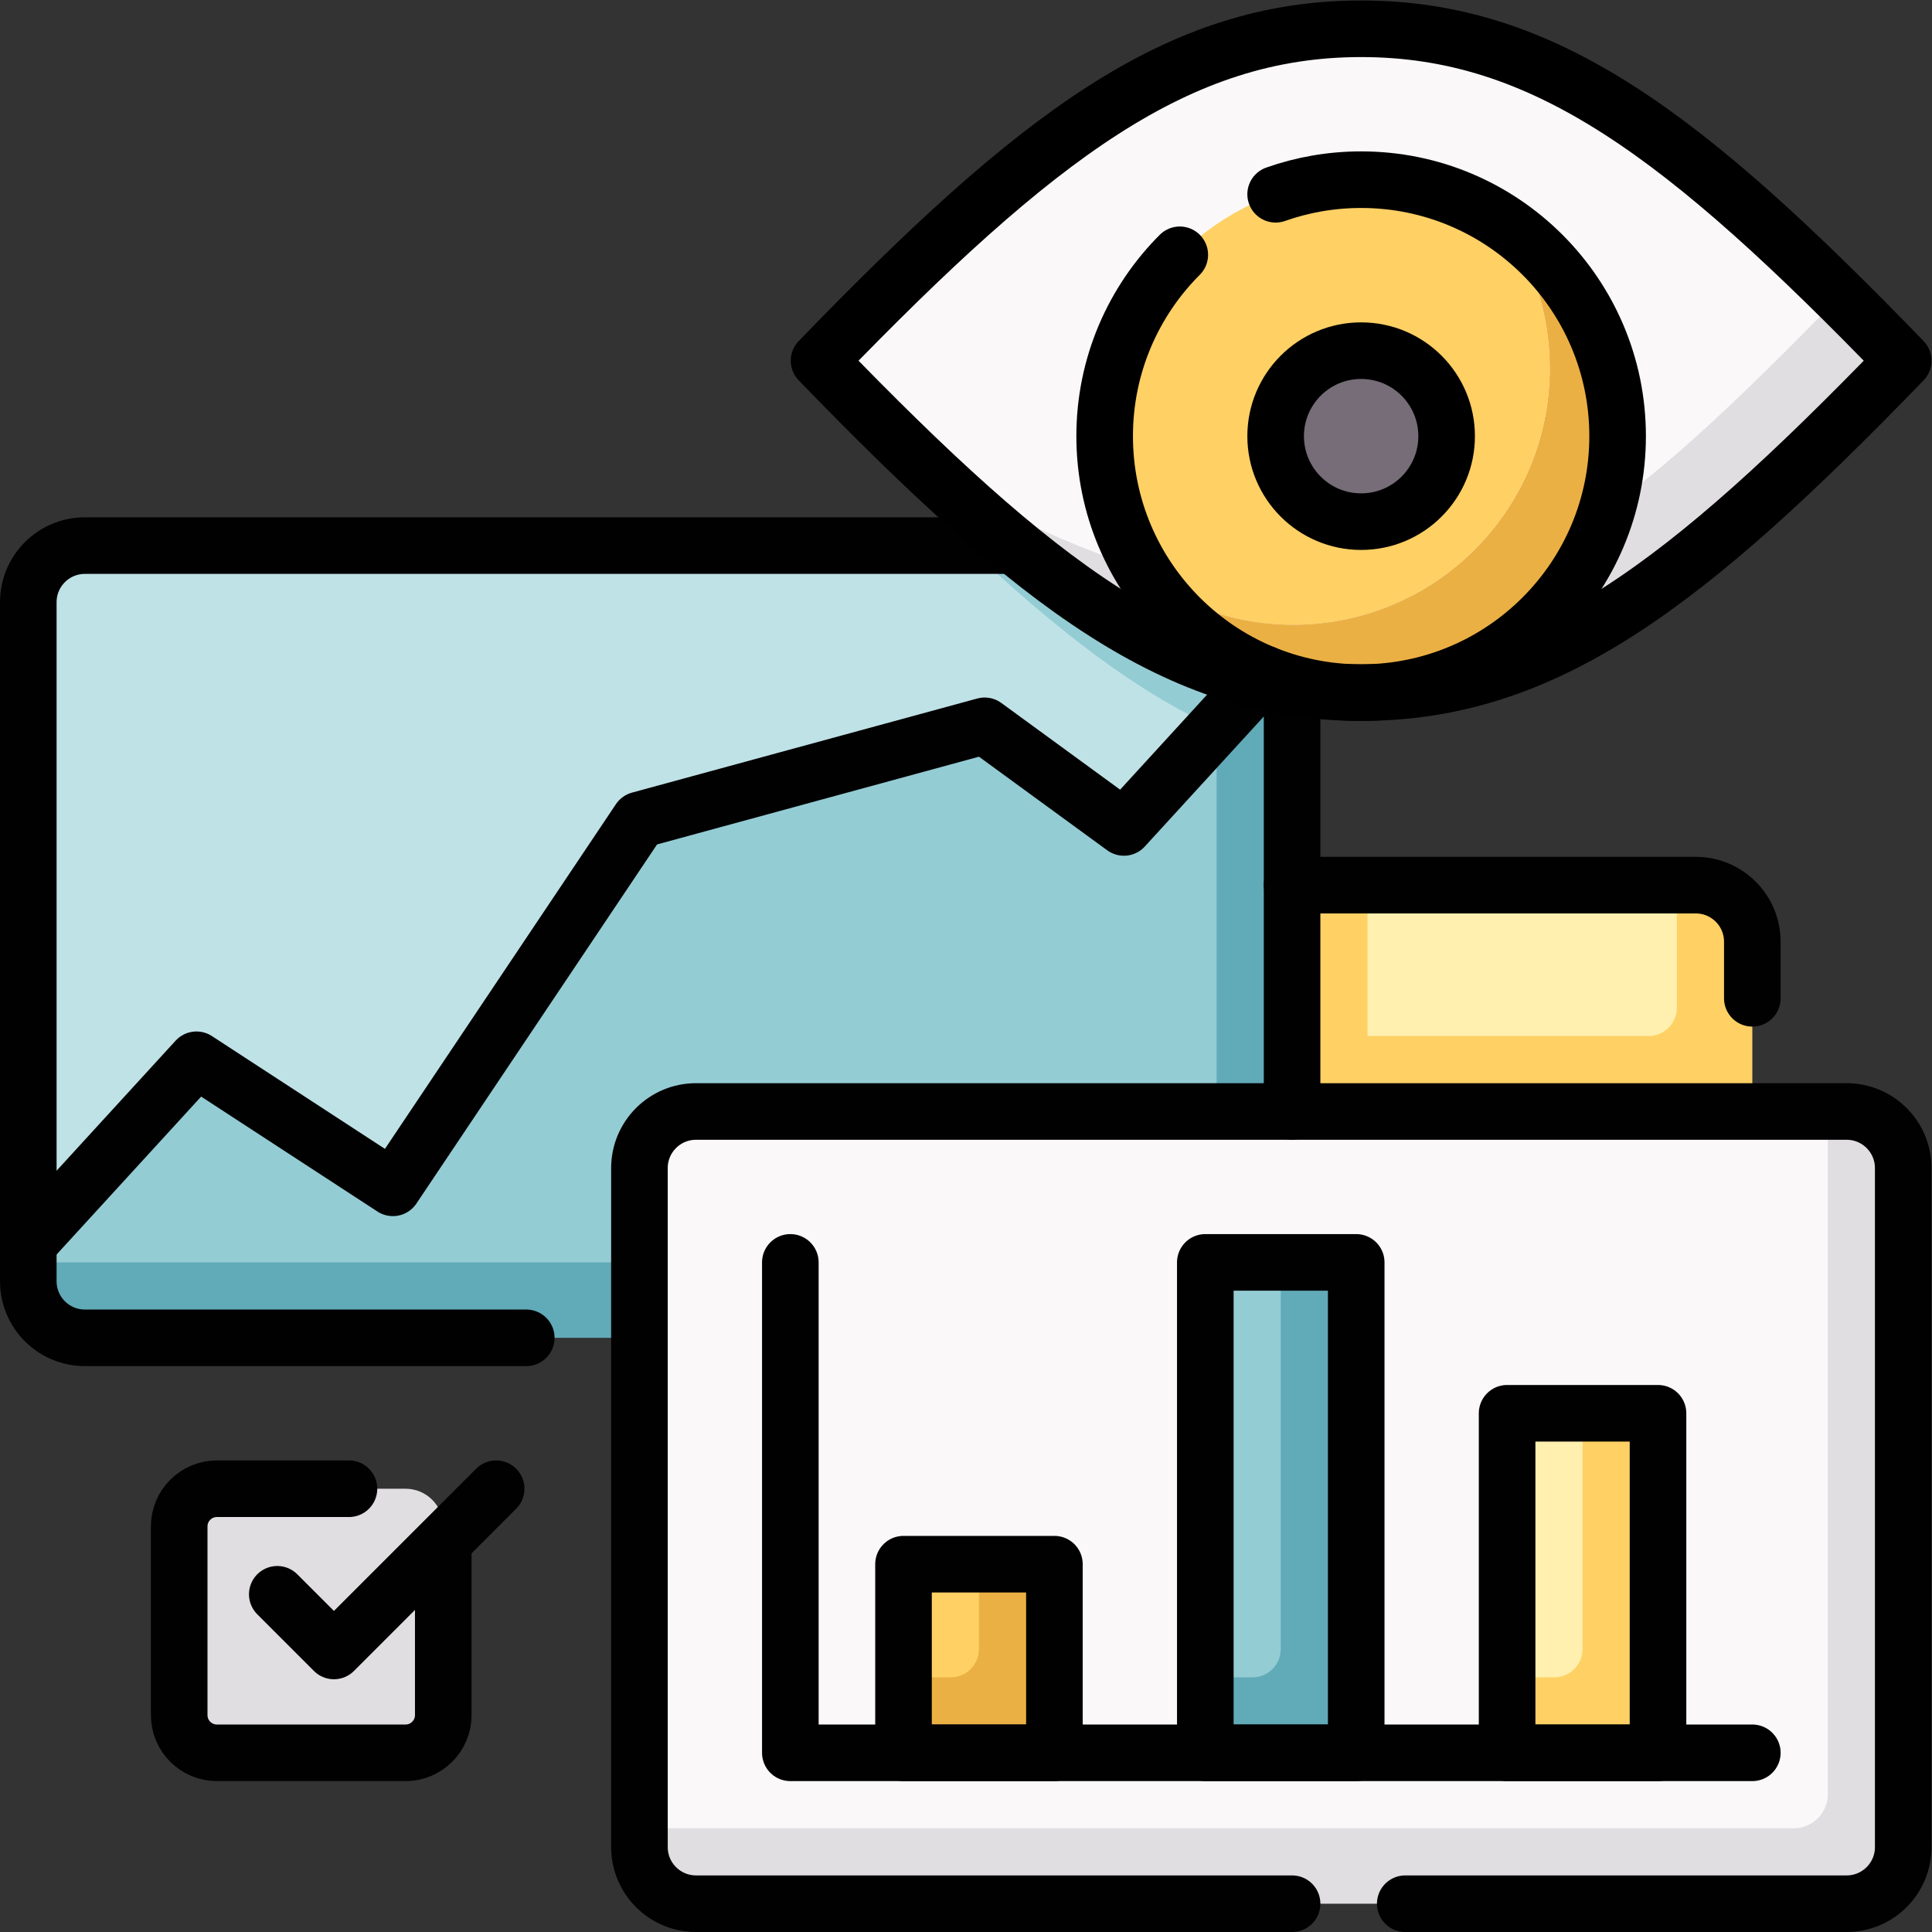
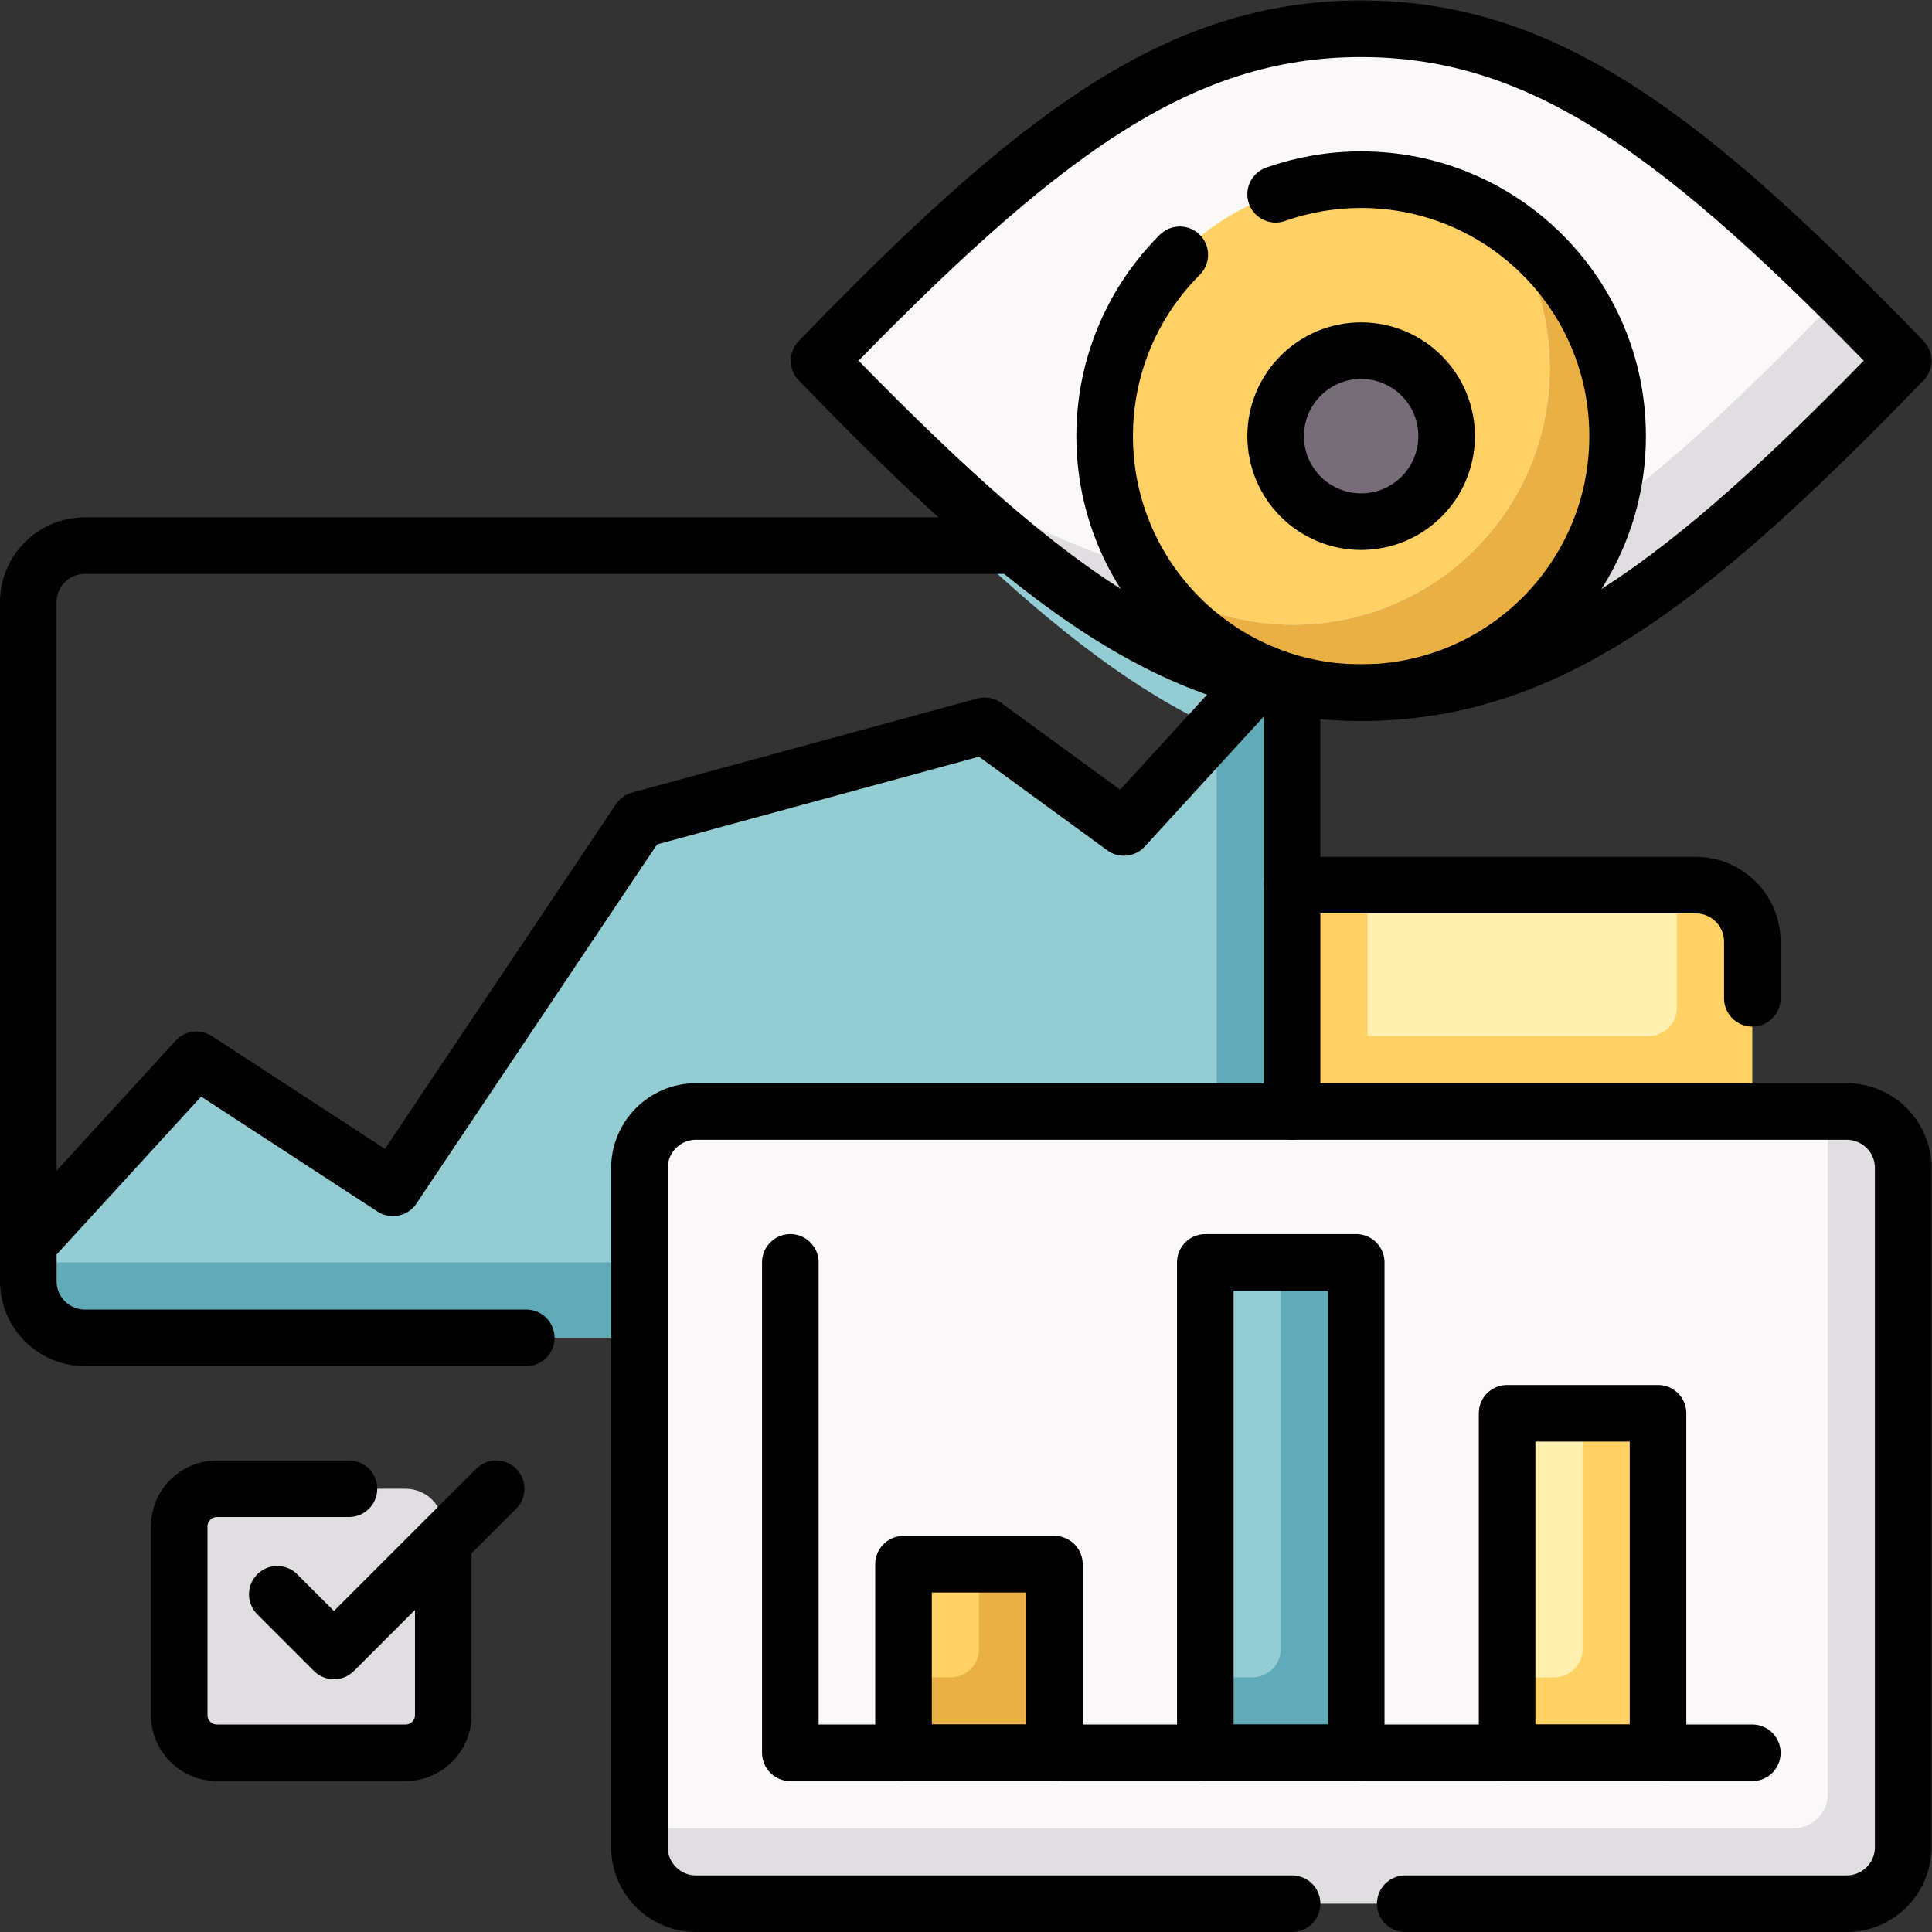
<svg xmlns="http://www.w3.org/2000/svg" version="1.1" id="svg5292" xml:space="preserve" width="682.667" height="682.667" viewBox="0 0 682.667 682.667">
  <rect x="0" y="0" width="682.667" height="682.667" fill="#333333" stroke="none" />
  <defs id="defs5296">
    <clipPath clipPathUnits="userSpaceOnUse" id="clipPath5310">
      <path d="M 0,512 H 512 V 0 H 0 Z" id="path5308" />
    </clipPath>
  </defs>
  <g id="g5298" transform="matrix(1.333,0,0,-1.333,0,682.667)">
    <g id="g5300" transform="translate(352.5,227.5)">
      <path d="M 0,0 H 102 L 92,50 H 10 Z" style="fill:#fff0af;fill-opacity:1;fill-rule:nonzero;stroke:none" id="path5302" />
    </g>
    <g id="g5304">
      <g id="g5306" clip-path="url(#clipPath5310)">
        <g id="g5312" transform="translate(449.5,277.5)">
          <path d="m 0,0 h -5 v -32.5 c 0,-4.142 -3.358,-7.5 -7.5,-7.5 H -87 V 0 h -30 V -70 H 15 v 55 C 15,-6.716 8.284,0 0,0" style="fill:#ffd064;fill-opacity:1;fill-rule:nonzero;stroke:none" id="path5314" />
        </g>
        <g id="g5316" transform="translate(332.5,330.575)">
-           <path d="M 0,0 -75.834,36.925 H -310 c -8.284,0 -15,-6.715 -15,-15 v -170 l 325,-15 z" style="fill:#bfe2e6;fill-opacity:1;fill-rule:nonzero;stroke:none" id="path5318" />
-         </g>
+           </g>
        <g id="g5320" transform="translate(327.5,367.5)">
          <path d="m 0,0 -70.834,-0.344 c 23.949,-22.563 44.708,-38.406 65.482,-47.892 h 10 L 15,-26 v 11 C 15,-6.716 8.284,0 0,0" style="fill:#94ccd4;fill-opacity:1;fill-rule:nonzero;stroke:none" id="path5322" />
        </g>
        <g id="g5324" transform="translate(297.92,292.794)">
          <path d="m 0,0 -36.912,26.936 -91.508,-24.941 -65.352,-97.525 -52.067,33.942 -44.581,-48.706 v -5 l 325,-10 -10,151.598 z" style="fill:#94ccd4;fill-opacity:1;fill-rule:nonzero;stroke:none" id="path5326" />
        </g>
        <g id="g5328" transform="translate(322.5,319.098)">
          <path d="m 0,0 v -132.598 c 0,-4.971 -4.029,-9 -9,-9 h -306 v -5 c 0,-8.284 6.716,-15 15,-15 H 5 c 8.284,0 15,6.716 15,15 v 169 L -0.352,0.166 C -0.235,0.113 -0.117,0.053 0,0" style="fill:#61aab8;fill-opacity:1;fill-rule:nonzero;stroke:none" id="path5330" />
        </g>
        <g id="g5332" transform="translate(487.65,433.579)">
          <path d="m 0,0 c -48.541,48.036 -83.143,70.921 -126.844,70.921 -48.594,0 -85.925,-28.276 -143.694,-87.987 10.291,-10.637 19.925,-20.258 29.098,-28.918 36.413,-27.517 75.433,-45.068 107.596,-45.068 47.783,0 82.229,21.398 133.844,91.052" style="fill:#faf8f8;fill-opacity:1;fill-rule:nonzero;stroke:none" id="path5334" />
        </g>
        <g id="g5336" transform="translate(487.65,433.579)">
          <path d="m 0,0 c -55.917,-57.555 -86.061,-81.052 -133.844,-81.052 -32.163,0 -70.997,12.641 -107.596,35.068 42.32,-39.951 74.659,-59.068 114.596,-59.068 48.594,0 85.925,28.275 143.694,87.986 C 11.034,-11.055 5.434,-5.377 0,0" style="fill:#e1dee2;fill-opacity:1;fill-rule:nonzero;stroke:none" id="path5338" />
        </g>
        <g id="g5340" transform="translate(399.031,452.738)">
          <path d="m 0,0 c 7.42,-10.893 11.762,-24.05 11.762,-38.224 0,-37.548 -30.438,-67.987 -67.986,-67.987 -14.174,0 -27.332,4.342 -38.225,11.762 12.236,-17.963 32.851,-29.762 56.225,-29.762 37.548,0 67.986,30.439 67.986,67.987 C 29.762,-32.851 17.963,-12.236 0,0" style="fill:#ebb044;fill-opacity:1;fill-rule:nonzero;stroke:none" id="path5342" />
        </g>
        <g id="g5344" transform="translate(410.793,414.514)">
          <path d="m 0,0 c 0,14.174 -4.342,27.332 -11.762,38.224 -10.893,7.421 -24.051,11.763 -38.225,11.763 -37.547,0 -67.986,-30.439 -67.986,-67.987 0,-14.174 4.342,-27.331 11.762,-38.224 10.893,-7.42 24.05,-11.763 38.224,-11.763 C -30.439,-67.987 0,-37.548 0,0" style="fill:#ffd064;fill-opacity:1;fill-rule:nonzero;stroke:none" id="path5346" />
        </g>
        <g id="g5348" transform="translate(338.144,396.514)">
          <path d="m 0,0 c 0,-12.516 10.146,-22.662 22.662,-22.662 12.516,0 22.662,10.146 22.662,22.662 0,12.516 -10.146,22.662 -22.662,22.662 C 10.146,22.662 0,12.516 0,0" style="fill:#766d78;fill-opacity:1;fill-rule:nonzero;stroke:none" id="path5350" />
        </g>
        <g id="g5352" transform="translate(107.5,47.5)">
          <path d="m 0,0 h -50 c -5.523,0 -10,4.477 -10,10 v 50 c 0,5.523 4.477,10 10,10 H 0 C 5.523,70 10,65.523 10,60 V 10 C 10,4.477 5.523,0 0,0" style="fill:#e1dee2;fill-opacity:1;fill-rule:nonzero;stroke:none" id="path5354" />
        </g>
        <g id="g5356" transform="translate(494.5,17.5)">
          <path d="m 0,0 -10,200 h -300 c -8.284,0 -15,-6.716 -15,-15 V 10 Z" style="fill:#faf8f8;fill-opacity:1;fill-rule:nonzero;stroke:none" id="path5358" />
        </g>
        <g id="g5360" transform="translate(489.5,217.5)">
          <path d="m 0,0 h -5 v -181 c 0,-4.971 -4.029,-9 -9,-9 h -306 v -5 c 0,-8.284 6.716,-15 15,-15 H 0 c 8.284,0 15,6.716 15,15 V -15 C 15,-6.716 8.284,0 0,0" style="fill:#e1dee2;fill-opacity:1;fill-rule:nonzero;stroke:none" id="path5362" />
        </g>
        <g id="g5364" transform="translate(259.5,97.5)">
          <path d="M 0,0 H -20 V -30 L 10,-40 Z" style="fill:#ffd064;fill-opacity:1;fill-rule:nonzero;stroke:none" id="path5366" />
        </g>
        <g id="g5368" transform="translate(259.5,97.5)">
          <path d="M 0,0 V -22.5 C 0,-26.642 -3.358,-30 -7.5,-30 H -20 V -50 H 20 V 0 Z" style="fill:#ebb044;fill-opacity:1;fill-rule:nonzero;stroke:none" id="path5370" />
        </g>
        <g id="g5372" transform="translate(339.5,177.5)">
          <path d="m 0,0 h -20 v -110 l 30,-10 z" style="fill:#94ccd4;fill-opacity:1;fill-rule:nonzero;stroke:none" id="path5374" />
        </g>
        <g id="g5376" transform="translate(339.5,177.5)">
          <path d="m 0,0 v -102.5 c 0,-4.142 -3.358,-7.5 -7.5,-7.5 H -20 v -20 H 20 V 0 Z" style="fill:#61aab8;fill-opacity:1;fill-rule:nonzero;stroke:none" id="path5378" />
        </g>
        <g id="g5380" transform="translate(419.5,137.5)">
          <path d="M 0,0 H -20 V -70 L 10,-80 Z" style="fill:#fff0af;fill-opacity:1;fill-rule:nonzero;stroke:none" id="path5382" />
        </g>
        <g id="g5384" transform="translate(419.5,137.5)">
          <path d="M 0,0 V -62.5 C 0,-66.642 -3.358,-70 -7.5,-70 H -20 V -90 H 20 V 0 Z" style="fill:#ffd064;fill-opacity:1;fill-rule:nonzero;stroke:none" id="path5386" />
        </g>
        <g id="g5388" transform="translate(342.5,217.5)">
          <path d="M 0,0 V 111.027" style="fill:none;stroke:#010101;stroke-width:15;stroke-linecap:round;stroke-linejoin:round;stroke-miterlimit:10;stroke-dasharray:none;stroke-opacity:1" id="path5390" />
        </g>
        <g id="g5392" transform="translate(267.834,367.5)">
          <path d="m 0,0 h -245.334 c -8.284,0 -15,-6.716 -15,-15 v -180 c 0,-8.284 6.716,-15 15,-15 h 117" style="fill:none;stroke:#010101;stroke-width:15;stroke-linecap:round;stroke-linejoin:round;stroke-miterlimit:10;stroke-dasharray:none;stroke-opacity:1" id="path5394" />
        </g>
        <g id="g5396" transform="translate(372.5,7.5)">
          <path d="m 0,0 h 117 c 8.284,0 15,6.716 15,15 v 180 c 0,8.284 -6.716,15 -15,15 h -305 c -8.284,0 -15,-6.716 -15,-15 V 15 c 0,-8.284 6.716,-15 15,-15 h 158" style="fill:none;stroke:#010101;stroke-width:15;stroke-linecap:round;stroke-linejoin:round;stroke-miterlimit:10;stroke-dasharray:none;stroke-opacity:1" id="path5398" />
        </g>
        <g id="g5400" transform="translate(464.5,247.5)">
          <path d="m 0,0 v 15 c 0,8.284 -6.716,15 -15,15 h -107" style="fill:none;stroke:#010101;stroke-width:15;stroke-linecap:round;stroke-linejoin:round;stroke-miterlimit:10;stroke-dasharray:none;stroke-opacity:1" id="path5402" />
        </g>
        <g id="g5404" transform="translate(209.5,177.5)">
          <path d="M 0,0 V -130 H 255" style="fill:none;stroke:#010101;stroke-width:15;stroke-linecap:round;stroke-linejoin:round;stroke-miterlimit:10;stroke-dasharray:none;stroke-opacity:1" id="path5406" />
        </g>
        <g id="g5408" transform="translate(7.5,182.5)">
          <path d="M 0,0 44.58,48.706 96.648,14.764 162,112.289 l 91.508,24.941 36.912,-26.936 37.277,40.727" style="fill:none;stroke:#010101;stroke-width:15;stroke-linecap:round;stroke-linejoin:round;stroke-miterlimit:10;stroke-dasharray:none;stroke-opacity:1" id="path5410" />
        </g>
        <path d="m 279.5,47.5 h -40 v 50 h 40 z" style="fill:none;stroke:#010101;stroke-width:15;stroke-linecap:round;stroke-linejoin:round;stroke-miterlimit:10;stroke-dasharray:none;stroke-opacity:1" id="path5412" />
        <path d="m 359.5,47.5 h -40 v 130 h 40 z" style="fill:none;stroke:#010101;stroke-width:15;stroke-linecap:round;stroke-linejoin:round;stroke-miterlimit:10;stroke-dasharray:none;stroke-opacity:1" id="path5414" />
        <path d="m 439.5,47.5 h -40 v 90 h 40 z" style="fill:none;stroke:#010101;stroke-width:15;stroke-linecap:round;stroke-linejoin:round;stroke-miterlimit:10;stroke-dasharray:none;stroke-opacity:1" id="path5416" />
        <g id="g5418" transform="translate(312.732,444.587)">
          <path d="m 0,0 c -12.303,-12.303 -19.913,-29.3 -19.913,-48.074 0,-37.548 30.439,-67.986 67.987,-67.986 37.548,0 67.986,30.438 67.986,67.986 0,37.548 -30.438,67.987 -67.986,67.987 -7.947,0 -15.575,-1.364 -22.664,-3.869" style="fill:none;stroke:#000000;stroke-width:15;stroke-linecap:round;stroke-linejoin:round;stroke-miterlimit:10;stroke-dasharray:none;stroke-opacity:1" id="path5420" />
        </g>
        <g id="g5422" transform="translate(217.112,416.514)">
          <path d="m 0,0 c 57.768,-59.711 95.1,-87.987 143.694,-87.987 48.594,0 85.925,28.276 143.694,87.987 -57.769,59.711 -95.1,87.987 -143.694,87.987 C 95.1,87.987 57.768,59.711 0,0 Z" style="fill:none;stroke:#000000;stroke-width:15;stroke-linecap:round;stroke-linejoin:round;stroke-miterlimit:10;stroke-dasharray:none;stroke-opacity:1" id="path5424" />
        </g>
        <g id="g5426" transform="translate(338.144,396.514)">
          <path d="m 0,0 c 0,-12.516 10.146,-22.662 22.662,-22.662 12.516,0 22.662,10.146 22.662,22.662 0,12.516 -10.146,22.662 -22.662,22.662 C 10.146,22.662 0,12.516 0,0 Z" style="fill:none;stroke:#000000;stroke-width:15;stroke-linecap:round;stroke-linejoin:round;stroke-miterlimit:10;stroke-dasharray:none;stroke-opacity:1" id="path5428" />
        </g>
        <g id="g5430" transform="translate(117.5,101.5)">
          <path d="m 0,0 v -44 c 0,-5.523 -4.477,-10 -10,-10 h -50 c -5.523,0 -10,4.477 -10,10 V 6 c 0,5.523 4.477,10 10,10 h 35" style="fill:none;stroke:#010101;stroke-width:15;stroke-linecap:round;stroke-linejoin:round;stroke-miterlimit:10;stroke-dasharray:none;stroke-opacity:1" id="path5432" />
        </g>
        <g id="g5434" transform="translate(131.519,117.5)">
          <path d="m 0,0 -43,-43 -15.019,15.019" style="fill:none;stroke:#010101;stroke-width:15;stroke-linecap:round;stroke-linejoin:round;stroke-miterlimit:10;stroke-dasharray:none;stroke-opacity:1" id="path5436" />
        </g>
      </g>
    </g>
  </g>
</svg>